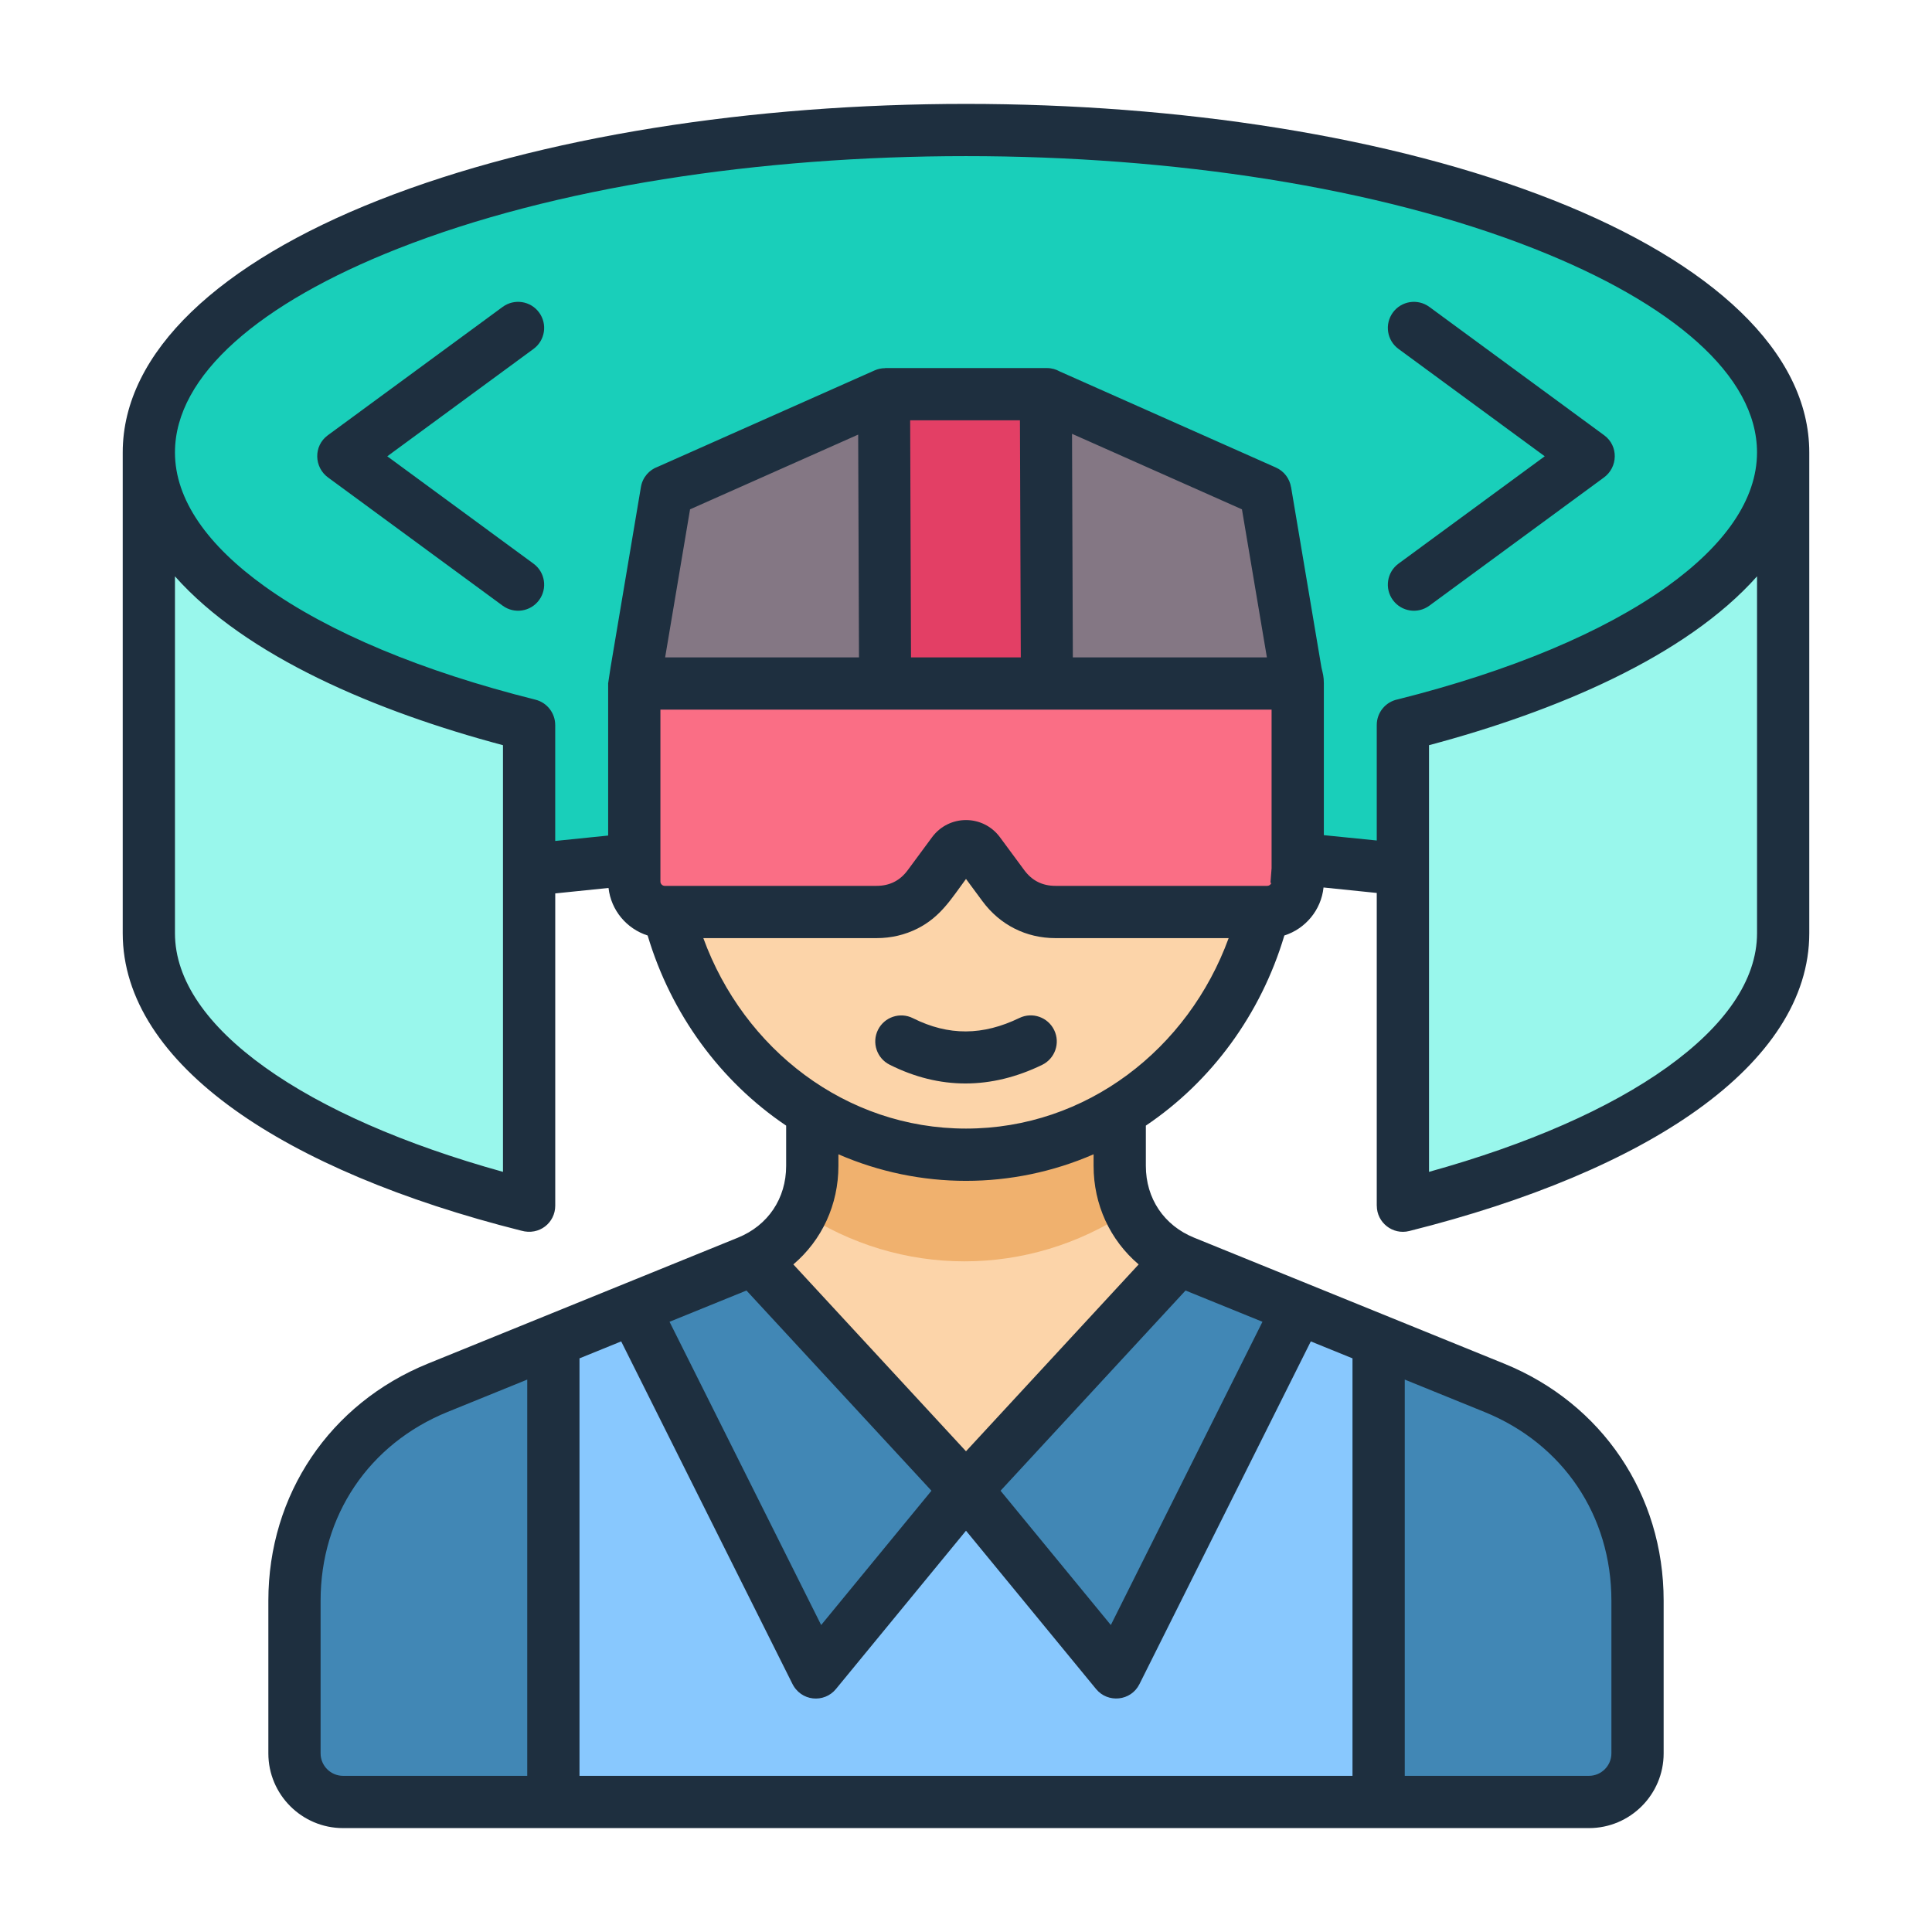
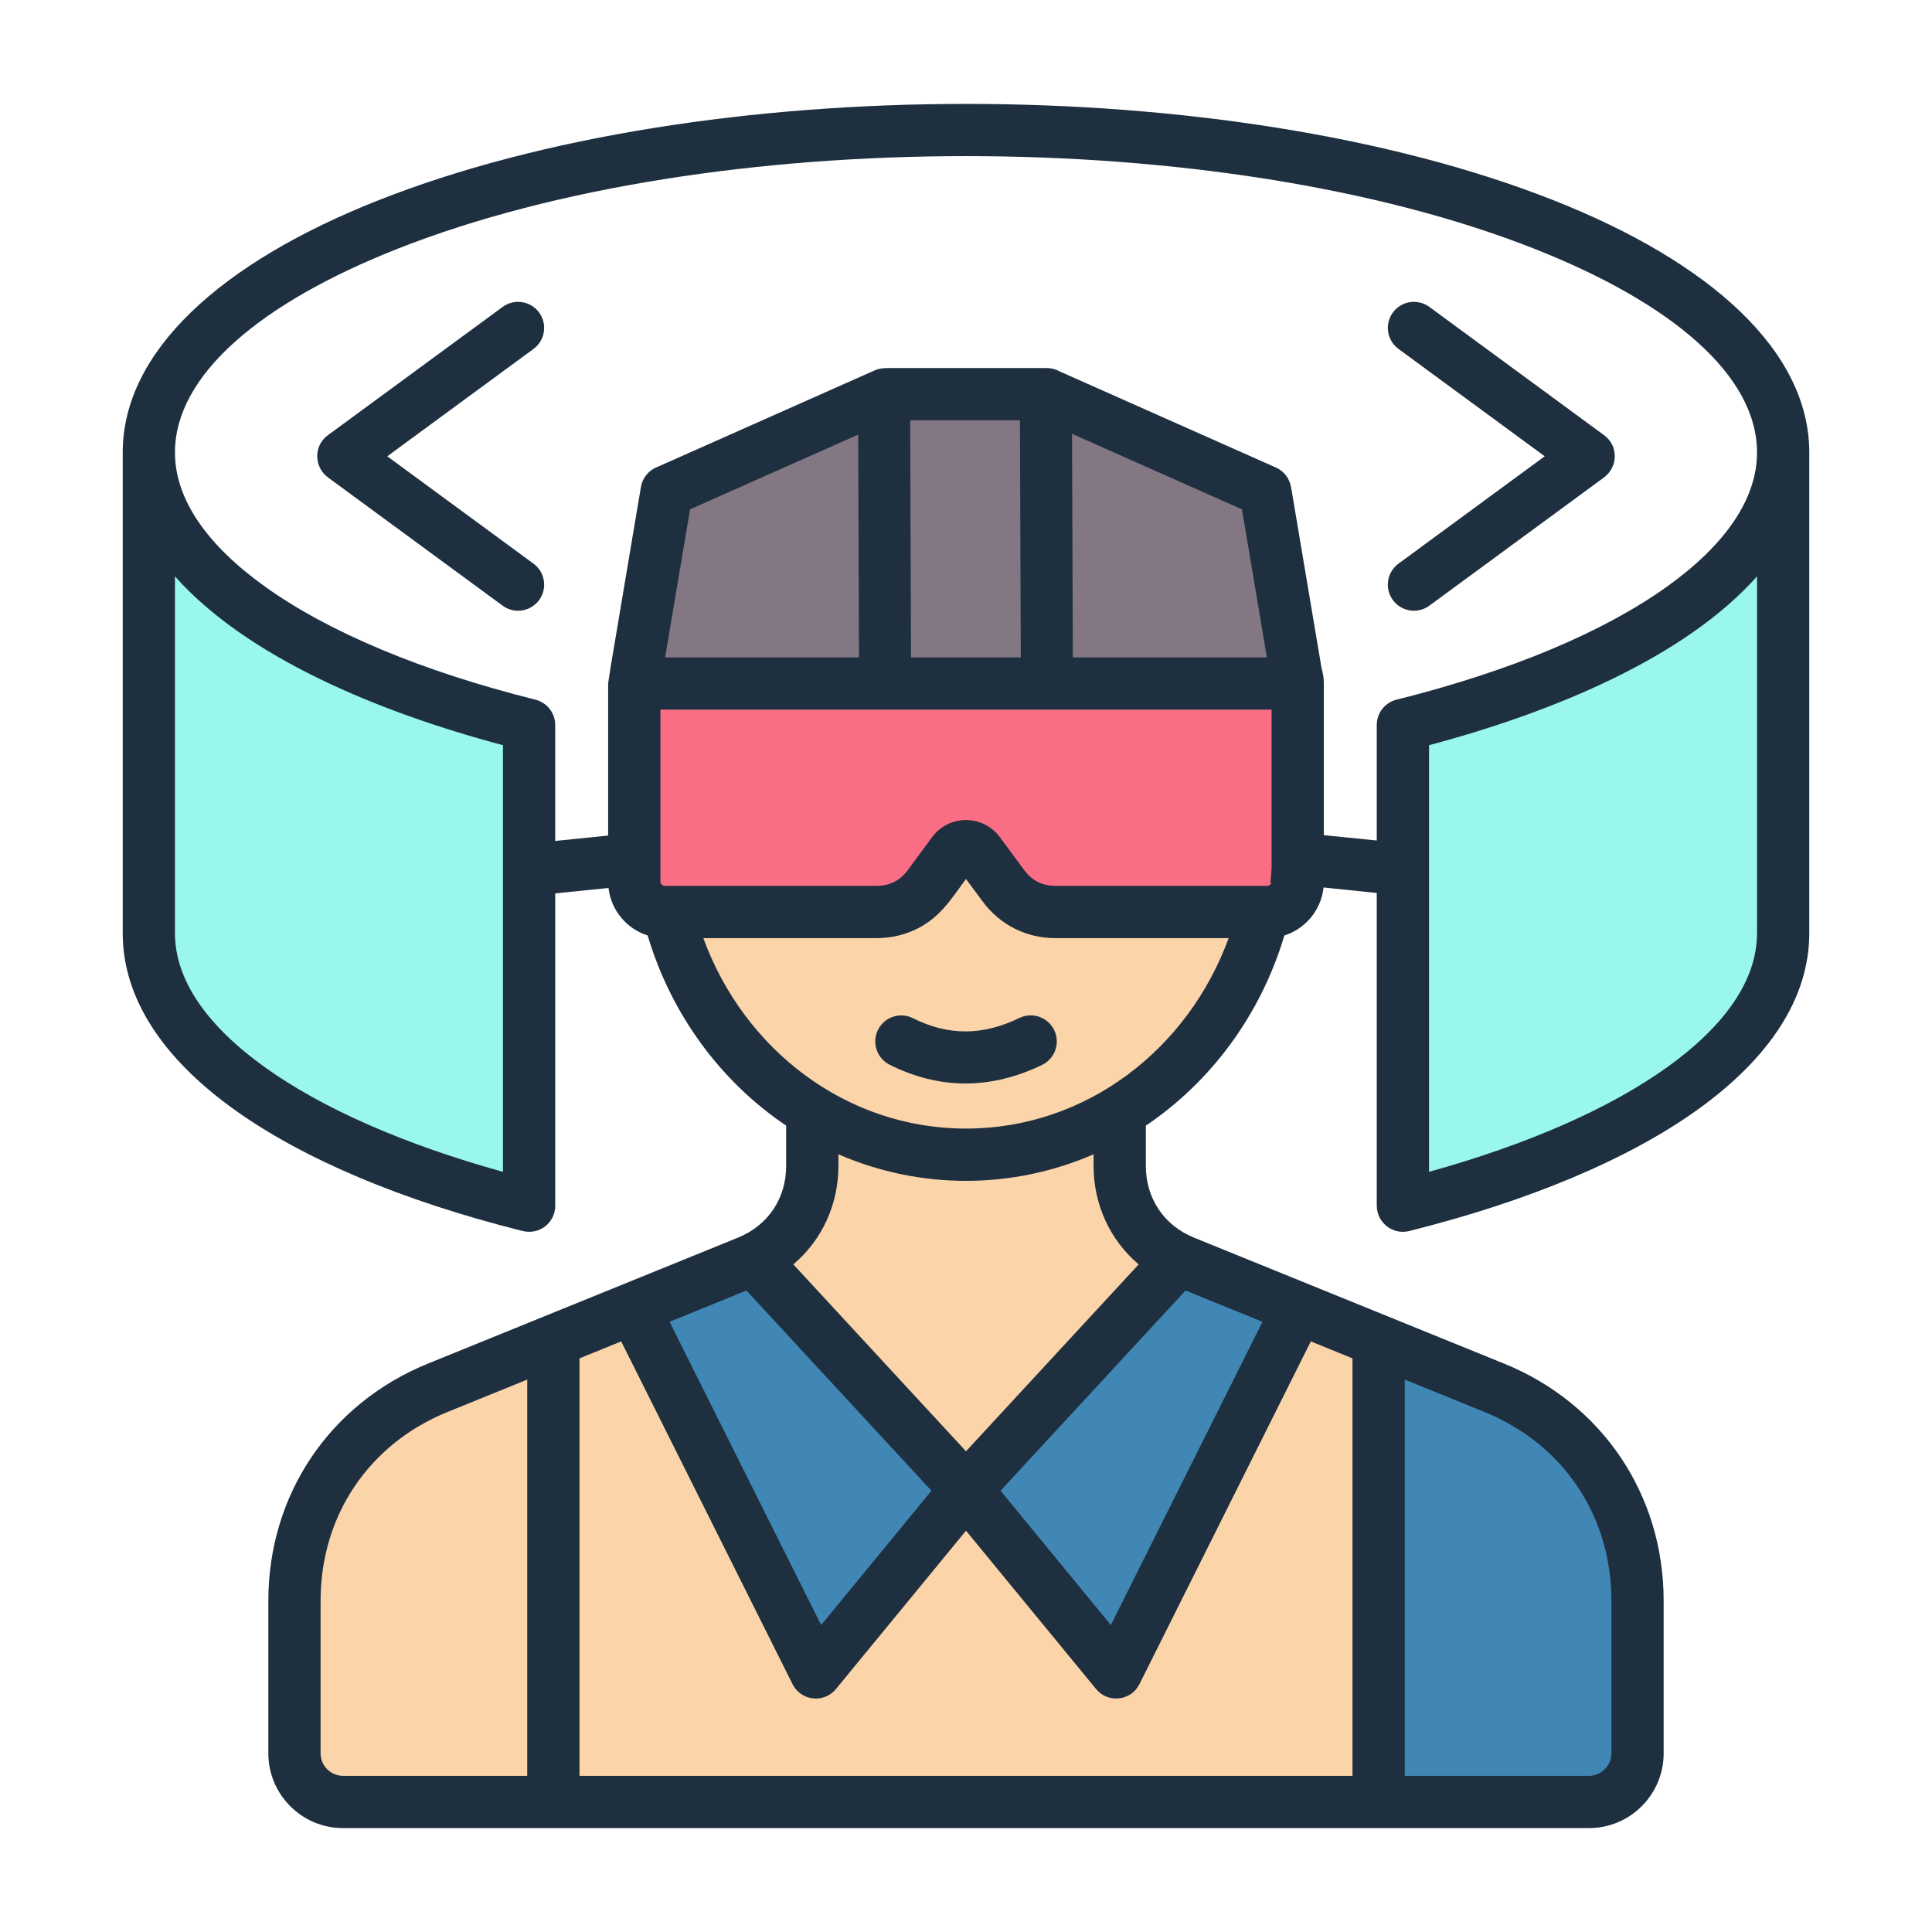
<svg xmlns="http://www.w3.org/2000/svg" width="100" height="100" viewBox="0 0 100 100" fill="none">
-   <path fill-rule="evenodd" clip-rule="evenodd" d="M49.92 6.749C73.279 6.749 92.216 14.221 92.216 23.439V48.322C64.017 42.16 35.877 42.234 7.624 48.322V23.439C7.624 14.221 26.56 6.749 49.92 6.749Z" fill="#19CFBA" />
  <path fill-rule="evenodd" clip-rule="evenodd" d="M92.216 48.322C92.216 54.257 84.362 59.469 72.533 62.428V37.545C84.362 34.586 92.216 29.375 92.216 23.439V48.322ZM27.306 62.428C15.477 59.469 7.624 54.257 7.624 48.322V23.439C7.624 29.374 15.477 34.586 27.306 37.545V62.428Z" fill="#99F7EC" />
  <path fill-rule="evenodd" clip-rule="evenodd" d="M84.678 82.869V90.776C84.678 92.16 83.549 93.289 82.165 93.289H17.675C16.291 93.289 15.162 92.16 15.162 90.776V82.869C15.162 77.927 18.001 73.709 22.579 71.85L38.62 65.333C40.683 64.495 41.963 62.594 41.963 60.366V55.599H57.877V60.366C57.877 62.593 59.156 64.494 61.22 65.333L77.261 71.85C81.839 73.71 84.678 77.927 84.678 82.869Z" fill="#FCD4A9" />
-   <path fill-rule="evenodd" clip-rule="evenodd" d="M41.441 62.712C41.78 62.003 41.963 61.208 41.963 60.366V55.599H57.876V60.366C57.876 61.208 58.059 62.003 58.398 62.712C53.227 66.146 46.612 66.146 41.441 62.712Z" fill="#F0B16E" />
-   <path fill-rule="evenodd" clip-rule="evenodd" d="M71.277 93.289H28.562V69.419L38.62 65.333C38.717 65.293 38.813 65.251 38.907 65.207L49.92 77.126L60.933 65.207C61.027 65.251 61.122 65.293 61.22 65.333L71.277 69.419L71.277 93.289Z" fill="#88C8FE" />
  <path fill-rule="evenodd" clip-rule="evenodd" d="M32.718 67.731L38.62 65.333C38.718 65.293 38.813 65.252 38.907 65.207L49.92 77.126L42.147 86.589L32.718 67.731Z" fill="#4187B5" />
  <path fill-rule="evenodd" clip-rule="evenodd" d="M60.933 65.207C61.027 65.251 61.122 65.293 61.22 65.333L67.122 67.731L57.693 86.588L49.92 77.126L60.933 65.207Z" fill="#4187B5" />
-   <path d="M49.92 59.787C58.708 59.787 65.833 52.287 65.833 43.036C65.833 33.785 58.708 26.285 49.92 26.285C41.131 26.285 34.007 33.785 34.007 43.036C34.007 52.287 41.131 59.787 49.92 59.787Z" fill="#FCD4A9" />
+   <path d="M49.92 59.787C58.708 59.787 65.833 52.287 65.833 43.036C41.131 26.285 34.007 33.785 34.007 43.036C34.007 52.287 41.131 59.787 49.92 59.787Z" fill="#FCD4A9" />
  <path fill-rule="evenodd" clip-rule="evenodd" d="M34.324 33.823H65.515C66.381 33.823 67.089 34.532 67.089 35.397V45.65C67.089 46.516 66.381 47.224 65.515 47.224H54.55C53.452 47.224 52.508 46.748 51.855 45.865L50.594 44.158C50.257 43.702 49.582 43.702 49.246 44.158L47.984 45.865C47.332 46.748 46.388 47.224 45.29 47.224H34.324C33.458 47.224 32.75 46.516 32.75 45.65V35.397C32.75 34.532 33.458 33.823 34.324 33.823Z" fill="#FA6E85" />
  <path fill-rule="evenodd" clip-rule="evenodd" d="M32.75 35.397L34.425 25.448L45.732 20.423H54.107L65.414 25.448L67.089 35.397H32.75Z" fill="#847784" />
-   <path fill-rule="evenodd" clip-rule="evenodd" d="M45.732 20.423H54.107V35.397H45.732V20.423Z" fill="#E33F65" />
  <path fill-rule="evenodd" clip-rule="evenodd" d="M71.277 69.419V93.289H82.165C83.549 93.289 84.678 92.16 84.678 90.776V82.869C84.678 77.927 81.839 73.709 77.261 71.85L71.277 69.419Z" fill="#4187B5" />
-   <path fill-rule="evenodd" clip-rule="evenodd" d="M28.562 93.289V69.419L22.579 71.85C18.001 73.709 15.162 77.927 15.162 82.869V90.776C15.162 92.16 16.291 93.289 17.675 93.289H28.562Z" fill="#4187B5" />
  <path fill-rule="evenodd" clip-rule="evenodd" d="M31.497 45.96L28.739 46.243V62.408C28.739 63.282 27.921 63.965 26.98 63.699C20.828 62.152 15.706 59.997 12.136 57.438C8.449 54.796 6.352 51.687 6.352 48.303V23.42C6.352 18.199 11.415 13.591 19.601 10.361C36.437 3.717 63.563 3.717 80.399 10.361C88.585 13.591 93.648 18.199 93.648 23.42V48.302C93.648 51.687 91.55 54.796 87.864 57.438C84.279 60.008 79.128 62.171 72.941 63.718C72.085 63.932 71.263 63.282 71.263 62.408H71.261V46.219L68.506 45.936C68.384 47.098 67.575 48.072 66.478 48.421C65.265 52.491 62.711 55.972 59.309 58.262V60.347C59.309 62.031 60.246 63.428 61.807 64.062L77.848 70.579C82.929 72.643 86.11 77.365 86.11 82.849V90.756C86.11 92.887 84.376 94.622 82.245 94.622H17.755C15.624 94.622 13.89 92.887 13.89 90.756V82.849C13.89 77.365 17.071 72.643 22.152 70.579L38.193 64.062C39.754 63.428 40.691 62.031 40.691 60.347V58.262C37.29 55.972 34.735 52.49 33.522 48.421C32.432 48.075 31.626 47.112 31.497 45.96ZM26.019 15.884L16.968 22.529C16.213 23.083 16.254 24.194 16.992 24.723L26.019 31.351C26.62 31.791 27.464 31.661 27.904 31.06C28.345 30.459 28.215 29.615 27.614 29.175L20.045 23.618L27.614 18.061C28.215 17.62 28.345 16.776 27.904 16.175C27.464 15.574 26.619 15.444 26.019 15.884ZM72.386 18.06L79.955 23.617L72.386 29.174C71.785 29.615 71.655 30.459 72.096 31.06C72.536 31.661 73.381 31.791 73.981 31.351L83.008 24.723C83.746 24.194 83.787 23.083 83.032 22.529L73.981 15.884C73.38 15.444 72.536 15.574 72.096 16.175C71.655 16.776 71.785 17.62 72.386 18.06ZM46.048 55.109C48.639 56.412 51.307 56.393 53.936 55.12C54.607 54.796 54.889 53.99 54.565 53.319C54.241 52.648 53.435 52.366 52.764 52.69C50.879 53.603 49.105 53.629 47.252 52.701C46.587 52.368 45.778 52.638 45.445 53.303C45.113 53.968 45.383 54.777 46.048 55.109ZM55.488 22.454L55.53 34.026H65.574L64.283 26.363L55.488 22.454ZM52.836 34.026L52.792 21.755H47.11L47.154 34.026H52.836ZM44.461 34.026L44.419 22.495L35.717 26.363L34.427 34.026L44.461 34.026ZM31.599 34.566L33.174 25.207C33.258 24.706 33.607 24.316 34.054 24.157L45.268 19.173C45.445 19.094 45.63 19.057 45.812 19.057V19.051H54.188C54.432 19.051 54.66 19.116 54.858 19.229L66.038 24.198C66.468 24.388 66.749 24.776 66.822 25.207L66.825 25.207L68.399 34.556C68.475 34.881 68.522 35.016 68.522 35.378V43.228L71.261 43.504V37.525C71.261 36.866 71.732 36.318 72.356 36.198C78.181 34.734 82.989 32.723 86.29 30.358C89.256 28.232 90.943 25.863 90.943 23.419C90.943 19.422 86.538 15.685 79.416 12.875C63.218 6.483 36.782 6.483 20.583 12.875C13.461 15.685 9.056 19.422 9.056 23.419C9.056 25.863 10.744 28.232 13.71 30.358C17.024 32.733 21.857 34.75 27.714 36.215C28.327 36.369 28.737 36.92 28.737 37.525H28.738V43.528L31.478 43.248V35.368L31.599 34.566ZM65.817 36.73H34.183V45.631C34.183 45.75 34.285 45.852 34.404 45.852H45.37C46.046 45.852 46.583 45.583 46.982 45.042L48.243 43.335C49.119 42.15 50.881 42.15 51.757 43.335L53.018 45.042C53.418 45.583 53.954 45.852 54.63 45.852H65.596C65.69 45.852 65.775 45.788 65.806 45.7L65.758 45.696L65.817 44.939V36.73ZM63.595 48.557H54.63C53.111 48.557 51.759 47.874 50.853 46.648L50 45.494C49.235 46.529 48.681 47.46 47.492 48.06C46.844 48.387 46.128 48.557 45.37 48.557H36.404C38.497 54.296 43.77 58.415 50 58.415C56.23 58.416 61.503 54.297 63.595 48.557ZM56.604 59.746C52.391 61.579 47.609 61.579 43.396 59.746V60.347C43.396 62.346 42.549 64.184 41.063 65.446L50 75.118L58.937 65.446C57.451 64.184 56.604 62.346 56.604 60.347V59.746ZM67.847 69.431L58.977 87.171C58.536 88.054 57.341 88.165 56.733 87.424L50 79.229L43.267 87.425C42.657 88.168 41.449 88.07 41 87.126L32.153 69.431L29.995 70.308V91.917H70.005V70.308L67.847 69.431ZM61.363 66.797L51.788 77.16L57.497 84.111L65.345 68.415L61.363 66.797ZM34.655 68.415L42.503 84.111L48.212 77.16L38.637 66.797L34.655 68.415ZM72.71 71.407V91.917H82.245C82.883 91.917 83.406 91.394 83.406 90.756V82.849C83.406 78.451 80.909 74.738 76.834 73.082L72.71 71.407ZM27.29 91.917V71.407L23.166 73.082C19.091 74.738 16.594 78.451 16.594 82.849V90.756C16.594 91.394 17.117 91.917 17.755 91.917H27.29ZM86.29 55.241C89.256 53.115 90.944 50.746 90.944 48.302V29.831C87.257 33.984 80.511 36.829 73.966 38.571V60.655C79.069 59.237 83.298 57.385 86.29 55.241ZM13.71 55.241C16.702 57.385 20.932 59.237 26.034 60.655V38.571C19.489 36.829 12.743 33.984 9.056 29.831V48.302C9.056 50.746 10.744 53.115 13.71 55.241Z" fill="#1E2F3F" />
</svg>